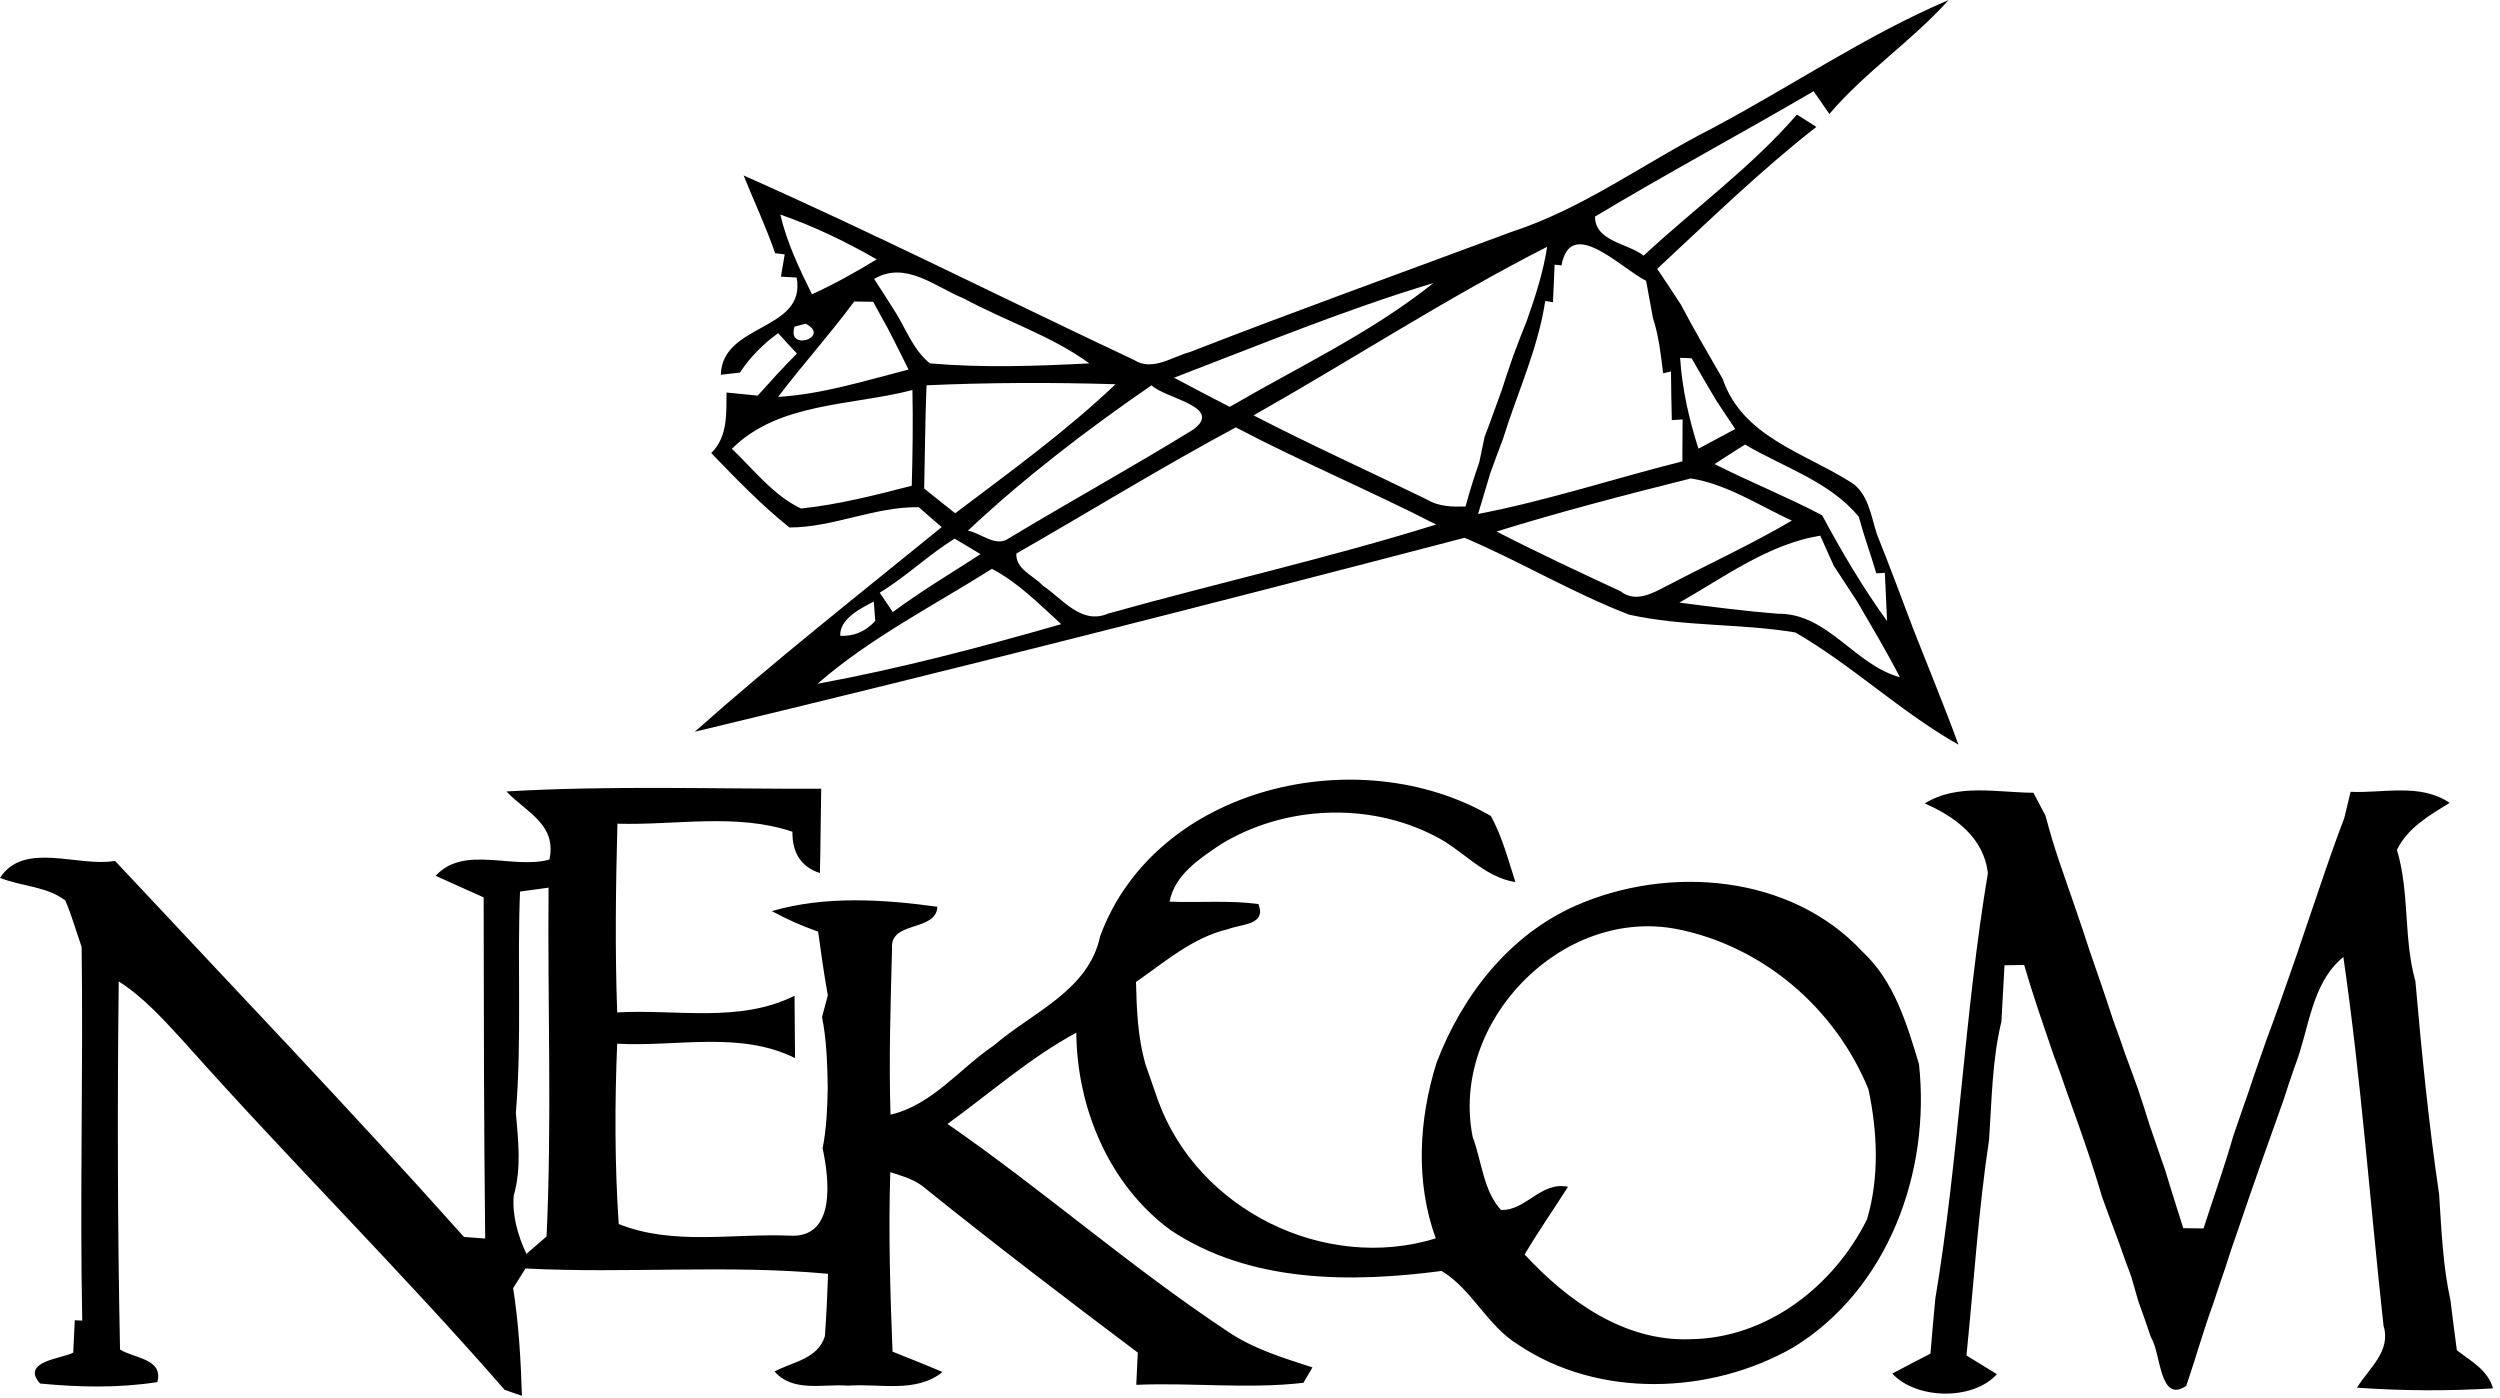
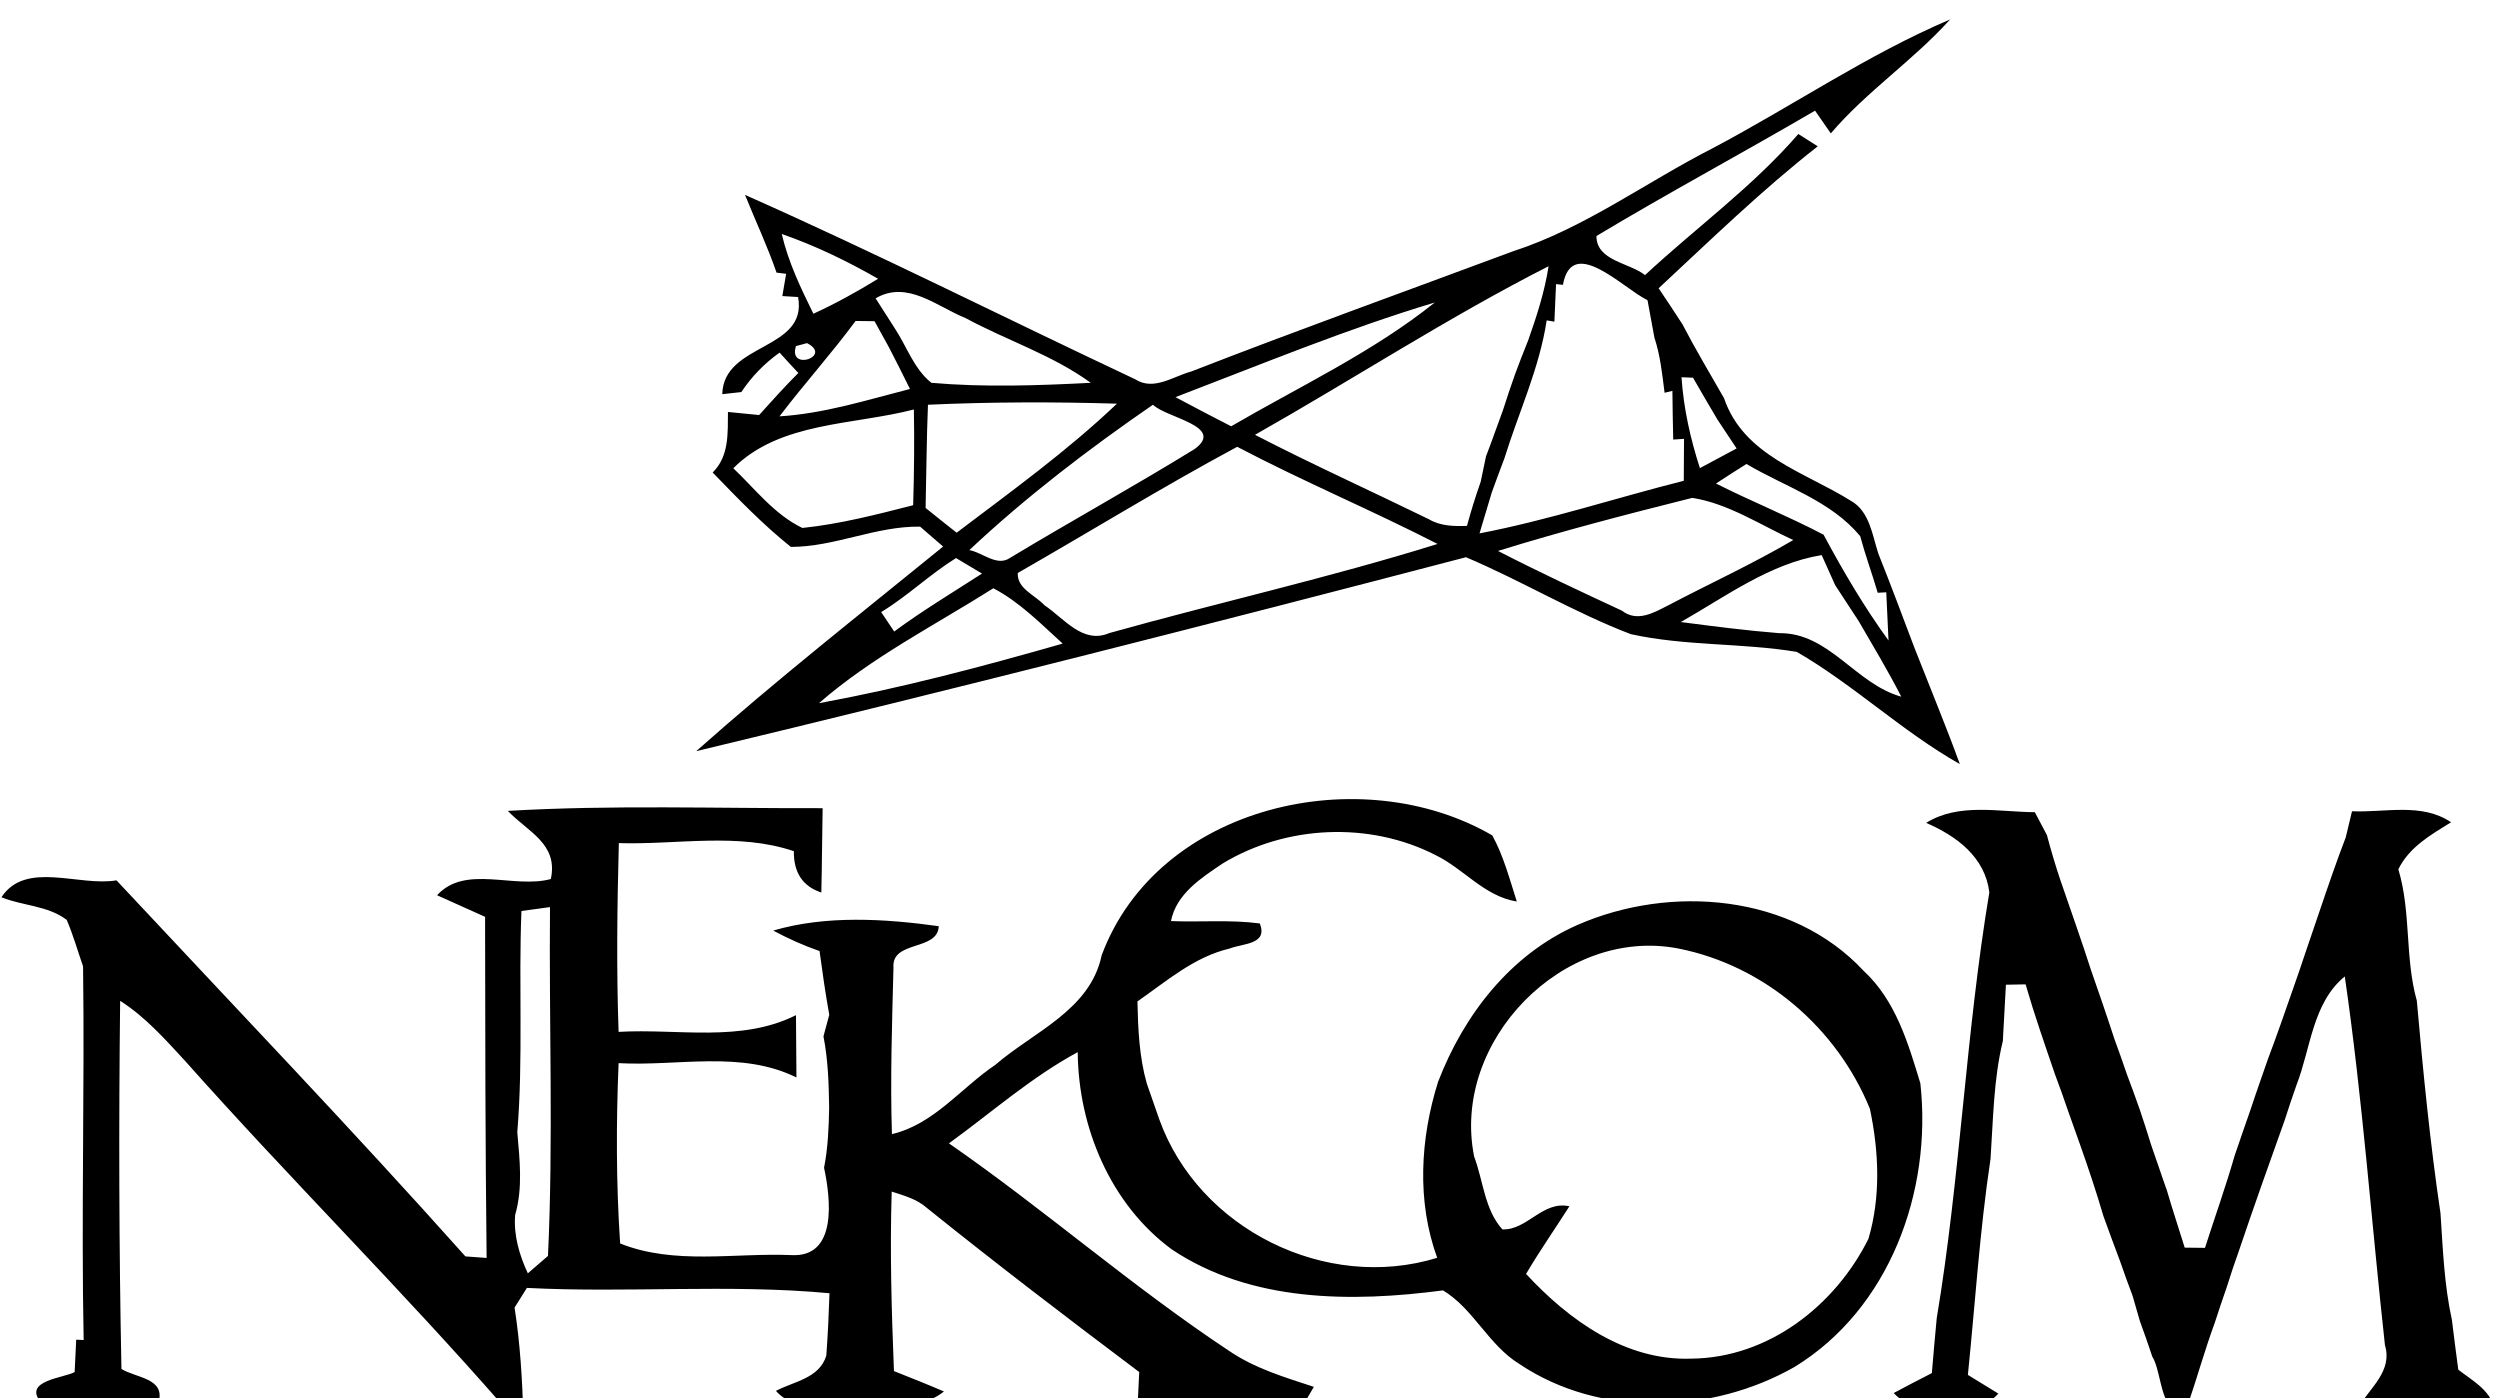
<svg xmlns="http://www.w3.org/2000/svg" clip-rule="evenodd" fill-rule="evenodd" stroke-linejoin="round" stroke-miterlimit="2" viewBox="0 0 211 118">
-   <path d="m0-16.96.12 1.64c-.82.89-1.81 1.31-2.95 1.25-.08-1.41 1.72-2.32 2.83-2.89m6.82-5.31c.55.33 1.64.98 2.19 1.31-2.49 1.61-5.03 3.13-7.41 4.89-.37-.55-.73-1.1-1.1-1.64 2.23-1.35 4.11-3.19 6.32-4.56m-2.57-4.23c.07-2.9.08-5.81.2-8.71 5.31-.24 10.63-.25 15.95-.09-4.19 3.99-8.92 7.4-13.53 10.89-.88-.69-1.75-1.39-2.62-2.09m-2.62-15.19c-.4-.62-1.2-1.87-1.6-2.5 2.67-1.57 5.18.7 7.58 1.66 3.49 1.89 7.35 3.12 10.58 5.47-4.47.23-8.98.39-13.45 0-1.48-1.17-2.09-3.1-3.11-4.63m1.57 14.96c-3.08.79-6.18 1.59-9.35 1.92-2.34-1.12-3.98-3.28-5.83-5.04 3.93-3.94 10.15-3.63 15.24-4.96.05 2.69.02 5.39-.06 8.08m-4.86-15.55c.4.01 1.2.01 1.6.02.31.55.91 1.65 1.22 2.21.6 1.16 1.19 2.33 1.77 3.51-3.63.93-7.25 2.08-11.01 2.31 2.07-2.73 4.38-5.28 6.42-8.05m-5.03 2.12.93-.25c2.2 1.12-1.63 2.41-.93.25m-1.2-9.46c2.83.98 5.53 2.29 8.13 3.78-1.76 1.08-3.58 2.09-5.46 2.95-1.07-2.17-2.12-4.36-2.67-6.73m31.33 14.41c1.12 1.11 6.12 1.81 3.53 3.73-5.14 3.17-10.43 6.08-15.6 9.2-1.1.76-2.33-.47-3.43-.66 4.79-4.5 10.08-8.54 15.5-12.27m23.79-8.63c-5.23 4.19-11.41 7.08-17.19 10.45-1.57-.81-3.14-1.62-4.7-2.46 7.25-2.77 14.46-5.76 21.89-7.99m9.6-3.06c-.33 2.15-1 4.21-1.72 6.25-.39.97-.77 1.94-1.13 2.92-.35.99-.68 1.98-1 2.98-.48 1.29-.93 2.6-1.43 3.89-.11.54-.34 1.61-.45 2.15-.43 1.23-.82 2.47-1.16 3.73-1.1.03-2.22.02-3.2-.56-4.89-2.39-9.85-4.63-14.69-7.13 8.29-4.69 16.29-9.91 24.78-14.23m.63 1.51.58.06c.77-4.23 5.04.27 7.14 1.3.14.79.43 2.36.58 3.15.5 1.51.66 3.09.86 4.66l.66-.16c.01 1.37.04 2.74.07 4.11l.91-.06c-.01.88-.02 2.65-.02 3.54-5.76 1.45-11.41 3.32-17.24 4.44.25-.86.77-2.58 1.03-3.44.35-.96.7-1.93 1.07-2.89 1.2-3.88 2.96-7.61 3.57-11.65l.65.11c.03-.79.1-2.38.14-3.17m11.56 7.9c.67 1.18 1.37 2.35 2.06 3.53.4.61 1.21 1.83 1.62 2.44-.78.42-2.32 1.25-3.1 1.66-.8-2.49-1.38-5.05-1.55-7.67.24.01.73.03.97.04m14.11 13.37c.43 1.61 1.01 3.18 1.48 4.78l.72-.04c.07 1.35.13 2.71.19 4.07-2.05-2.83-3.83-5.85-5.48-8.93-2.97-1.56-6.09-2.81-9.08-4.32.85-.56 1.71-1.11 2.57-1.65 3.26 1.93 7.12 3.1 9.6 6.09m-6.83 8.19c-2.78-.22-5.55-.58-8.31-.94 3.79-2.15 7.52-4.94 11.89-5.65.29.63.85 1.91 1.14 2.54.67 1.02 1.33 2.04 2 3.06 1.22 2.1 2.47 4.19 3.58 6.35-3.85-1.06-6.1-5.42-10.3-5.36m-13.28-1.9c-3.51-1.63-7.02-3.27-10.46-5.04 5.41-1.68 10.9-3.1 16.4-4.48 3.04.48 5.74 2.28 8.52 3.56-3.42 2.01-7.03 3.66-10.53 5.5-1.22.62-2.63 1.47-3.93.46m-43.26 1.89c-2.24.97-3.83-1.25-5.48-2.35-.78-.86-2.32-1.38-2.25-2.72 6.18-3.54 12.25-7.28 18.52-10.65 5.54 2.91 11.33 5.34 16.91 8.2-9.14 2.85-18.49 4.94-27.7 7.52m-24.51 5.92c4.42-3.86 9.76-6.57 14.72-9.7 2.23 1.17 4.01 3 5.85 4.67-6.78 1.94-13.63 3.76-20.57 5.03m54.61-12.32c4.71 2 9.12 4.66 13.9 6.49 4.6 1.02 9.38.73 14.02 1.5 4.82 2.79 8.9 6.72 13.76 9.47-.59-1.63-1.22-3.24-1.86-4.85-.66-1.66-1.32-3.32-1.98-4.99-1-2.65-1.99-5.3-3.04-7.93-.51-1.57-.74-3.58-2.33-4.46-3.92-2.45-9.03-3.79-10.69-8.65-1.18-2.07-2.41-4.12-3.51-6.24-.66-1.02-1.33-2.03-2.01-3.04 4.39-4.08 8.71-8.29 13.43-11.98-.55-.34-1.1-.69-1.64-1.04-3.84 4.44-8.65 7.92-12.94 11.91-1.33-1.06-4.1-1.19-4.1-3.3 6.08-3.65 12.33-7 18.45-10.58.44.64.89 1.28 1.33 1.92 3.02-3.55 6.96-6.16 10.07-9.62-6.99 2.98-13.31 7.31-20.02 10.86-5.65 2.88-10.82 6.75-16.9 8.72-9.05 3.37-18.14 6.64-27.14 10.14-1.5.4-3.16 1.65-4.7.66-10.99-5.17-21.85-10.65-32.95-15.57.88 2.19 1.89 4.32 2.66 6.56l.81.1c-.08.47-.24 1.41-.32 1.88l1.33.08c.83 4.54-6.3 3.83-6.4 8.2l1.61-.18c.86-1.3 1.94-2.41 3.23-3.33.52.58 1.04 1.15 1.58 1.72-1.15 1.15-2.23 2.35-3.31 3.55-.88-.08-1.76-.18-2.63-.26-.02 1.79.11 3.73-1.29 5.11 2.11 2.18 4.22 4.38 6.6 6.28 3.71 0 7.2-1.77 10.91-1.71.48.42 1.45 1.26 1.94 1.68-7 5.7-14.1 11.28-20.84 17.27 21.71-5.21 43.36-10.72 64.97-16.37m33.97 57.52c-2.81 5.65-8.45 10.05-14.93 10.12-5.57.21-10.36-3.25-13.97-7.15 1.15-1.95 2.45-3.81 3.66-5.71-2.26-.5-3.57 2.04-5.66 1.95-1.5-1.66-1.61-4.1-2.38-6.14-1.96-9.72 7.52-19.47 17.26-17.56 7.26 1.45 13.35 6.69 16.14 13.52.76 3.61.93 7.4-.12 10.97m-111.45 1.45c-.42.37-1.27 1.1-1.7 1.47-.72-1.55-1.21-3.21-1.07-4.93.66-2.29.38-4.66.18-6.98.51-6.21.1-12.45.35-18.67.6-.08 1.81-.24 2.41-.33-.09 9.81.29 19.65-.17 29.44m115.83-14.56c-1.03-3.4-2.09-7.01-4.79-9.5-6.04-6.5-16.32-7.31-24.16-3.87-5.65 2.49-9.59 7.59-11.76 13.25-1.5 4.78-1.81 10.07-.07 14.84-9.38 2.89-20.09-2.41-23.44-11.64-.35-1.02-.71-2.05-1.07-3.07-.64-2.25-.74-4.61-.79-6.93 2.45-1.7 4.79-3.76 7.77-4.46 1.15-.45 3.26-.33 2.56-2.12-2.48-.33-5-.1-7.5-.2.45-2.3 2.55-3.64 4.36-4.86 5.34-3.24 12.39-3.57 17.97-.71 2.39 1.16 4.12 3.48 6.86 3.92-.61-1.89-1.11-3.83-2.07-5.58-11.06-6.43-28.24-2.6-32.97 10.12-.97 4.63-5.73 6.44-8.97 9.24-2.9 1.95-5.19 5.02-8.73 5.85-.15-4.69.01-9.38.13-14.06-.18-2.32 3.75-1.37 3.82-3.49-4.55-.63-9.51-.94-13.97.37 1.26.68 2.56 1.26 3.91 1.73.24 1.8.5 3.59.82 5.38-.12.45-.37 1.37-.49 1.82.39 1.98.45 3.99.48 6-.03 1.71-.1 3.41-.43 5.09.55 2.56 1.17 7.61-2.78 7.37-4.79-.2-9.86.85-14.43-.98-.34-5.07-.34-10.15-.13-15.22 4.99.28 10.35-1.1 15.01 1.21-.01-1.76-.02-3.51-.04-5.26-4.64 2.33-9.98 1.12-14.97 1.41-.19-5.3-.12-10.62.02-15.93 4.89.15 10.05-.92 14.77.68-.02 1.81.75 2.97 2.32 3.49.06-2.37.06-4.75.11-7.12-8.86.03-17.73-.29-26.57.23 1.7 1.78 4.27 2.77 3.63 5.75-3.12.85-7.22-1.25-9.6 1.37 1.35.61 2.7 1.21 4.05 1.82.01 9.6.02 19.19.13 28.79-.45-.03-1.34-.1-1.79-.13-9.61-10.77-19.6-21.19-29.45-31.74-3.16.55-7.66-1.7-9.71 1.43 1.8.73 3.93.7 5.51 1.91.55 1.27.92 2.61 1.38 3.92.14 10.51-.16 21.03.05 31.54l-.63-.03c-.03.68-.1 2.05-.13 2.73-.88.51-4.48.71-2.8 2.61 3.28.32 6.63.39 9.9-.12.53-1.98-1.96-2-3.15-2.75-.21-10.35-.23-20.72-.11-31.07 2.12 1.35 3.8 3.25 5.49 5.08 8.85 9.96 18.32 19.34 27.08 29.39.37.13 1.1.39 1.46.51-.09-3.04-.27-6.08-.74-9.09.26-.41.78-1.24 1.04-1.66 8.5.44 17.07-.34 25.54.45-.06 1.76-.14 3.52-.27 5.27-.6 1.92-2.71 2.16-4.25 2.97 1.57 1.8 4.12 1.03 6.21 1.2 2.67-.2 5.71.66 7.97-1.15-1.4-.6-2.81-1.16-4.22-1.72-.2-5.05-.35-10.1-.19-15.15 1.04.34 2.13.63 2.97 1.38 5.88 4.73 11.88 9.31 17.92 13.85-.03.68-.1 2.04-.13 2.72 4.7-.2 9.44.37 14.11-.17.19-.33.57-.98.76-1.3-2.48-.81-5.02-1.57-7.19-3.06-8.17-5.41-15.55-11.91-23.61-17.49 3.59-2.6 6.95-5.58 10.87-7.7.05 6.34 2.76 12.84 7.94 16.65 6.69 4.48 15.21 4.47 22.89 3.46 2.56 1.53 3.85 4.63 6.46 6.22 6.79 4.56 16.22 4.23 23.21.24 8.03-4.91 11.62-14.83 10.62-23.93m45.4 24.16c-.19-1.41-.37-2.81-.54-4.21-.65-2.95-.76-5.97-.96-8.97-.88-5.95-1.47-11.96-2-17.96-1.02-3.63-.47-7.49-1.56-11.09.92-1.88 2.74-2.91 4.45-3.97-2.49-1.68-5.57-.8-8.36-.93-.13.55-.39 1.66-.53 2.21-.38 1-.75 1.99-1.1 3-.8 2.27-1.55 4.56-2.34 6.84-.33.99-.66 1.97-1.01 2.95-.69 1.97-1.37 3.95-2.11 5.9-.49 1.43-1.01 2.86-1.48 4.3-.46 1.28-.89 2.59-1.34 3.88-.75 2.61-1.67 5.18-2.5 7.77-.43-.01-1.28-.02-1.71-.02-.5-1.62-1.04-3.23-1.51-4.85-.46-1.27-.87-2.55-1.32-3.81-.31-1.02-.64-2.03-.98-3.04-.35-.99-.71-1.98-1.08-2.96-.34-.99-.68-1.97-1.04-2.94-.64-1.97-1.32-3.93-2-5.89-.8-2.49-1.68-4.95-2.53-7.43-.44-1.29-.82-2.59-1.17-3.9-.26-.48-.77-1.45-1.02-1.93-3.05-.02-6.43-.81-9.17.9 2.57 1.12 4.97 2.88 5.33 5.87-1.99 11.89-2.45 24.03-4.44 35.94-.15 1.54-.28 3.08-.41 4.63-1.08.55-2.15 1.11-3.22 1.68 2 2.18 6.79 2.31 8.83.05-.86-.53-1.72-1.06-2.57-1.58.62-6.08 1-12.18 1.91-18.22.23-3.33.25-6.7 1.04-9.96.08-1.59.17-3.17.26-4.75.42-.01 1.24-.02 1.66-.03.74 2.56 1.62 5.07 2.48 7.59.37.98.73 1.98 1.07 2.99.36.99.71 1.98 1.06 2.98.7 1.98 1.37 3.98 1.96 6 .47 1.27.92 2.55 1.41 3.82.34.98.69 1.96 1.06 2.93.15.53.45 1.57.6 2.09.37 1.01.72 2.01 1.06 3.03.86 1.32.69 5.63 2.98 4.1.79-2.31 1.44-4.66 2.28-6.95.33-1.01.67-2.03 1.02-3.03.31-1 .64-1.98.99-2.96 1.26-3.73 2.58-7.45 3.91-11.16.31-.98.64-1.95.98-2.92 1.21-3.1 1.35-6.94 4.08-9.18 1.5 10.33 2.25 20.75 3.39 31.12.66 2.17-1.24 3.59-2.24 5.23 3.82.27 7.66.29 11.48.06-.43-1.56-1.89-2.31-3.05-3.22" fill-rule="nonzero" transform="translate(73.75 67.73)" />
+   <path d="m0-16.96.12 1.64m6.82-5.31c.55.33 1.64.98 2.19 1.31-2.49 1.61-5.03 3.13-7.41 4.89-.37-.55-.73-1.1-1.1-1.64 2.23-1.35 4.11-3.19 6.32-4.56m-2.57-4.23c.07-2.9.08-5.81.2-8.71 5.31-.24 10.63-.25 15.95-.09-4.19 3.99-8.92 7.4-13.53 10.89-.88-.69-1.75-1.39-2.62-2.09m-2.62-15.19c-.4-.62-1.2-1.87-1.6-2.5 2.67-1.57 5.18.7 7.58 1.66 3.49 1.89 7.35 3.12 10.58 5.47-4.47.23-8.98.39-13.45 0-1.48-1.17-2.09-3.1-3.11-4.63m1.57 14.96c-3.08.79-6.18 1.59-9.35 1.92-2.34-1.12-3.98-3.28-5.83-5.04 3.93-3.94 10.15-3.63 15.24-4.96.05 2.69.02 5.39-.06 8.08m-4.86-15.55c.4.01 1.2.01 1.6.02.31.55.91 1.65 1.22 2.21.6 1.16 1.19 2.33 1.77 3.51-3.63.93-7.25 2.08-11.01 2.31 2.07-2.73 4.38-5.28 6.42-8.05m-5.03 2.12.93-.25c2.2 1.12-1.63 2.41-.93.25m-1.2-9.46c2.83.98 5.53 2.29 8.13 3.78-1.76 1.08-3.58 2.09-5.46 2.95-1.07-2.17-2.12-4.36-2.67-6.73m31.33 14.41c1.12 1.11 6.12 1.81 3.53 3.73-5.14 3.17-10.43 6.08-15.6 9.2-1.1.76-2.33-.47-3.43-.66 4.79-4.5 10.08-8.54 15.5-12.27m23.79-8.63c-5.23 4.19-11.41 7.08-17.19 10.45-1.57-.81-3.14-1.62-4.7-2.46 7.25-2.77 14.46-5.76 21.89-7.99m9.6-3.06c-.33 2.15-1 4.21-1.72 6.25-.39.97-.77 1.94-1.13 2.92-.35.99-.68 1.98-1 2.98-.48 1.29-.93 2.6-1.43 3.89-.11.54-.34 1.61-.45 2.15-.43 1.23-.82 2.47-1.16 3.73-1.1.03-2.22.02-3.2-.56-4.89-2.39-9.85-4.63-14.69-7.13 8.29-4.69 16.29-9.91 24.78-14.23m.63 1.51.58.06c.77-4.23 5.04.27 7.14 1.3.14.79.43 2.36.58 3.15.5 1.51.66 3.09.86 4.66l.66-.16c.01 1.37.04 2.74.07 4.11l.91-.06c-.01.88-.02 2.65-.02 3.54-5.76 1.45-11.41 3.32-17.24 4.44.25-.86.77-2.58 1.03-3.44.35-.96.7-1.93 1.07-2.89 1.2-3.88 2.96-7.61 3.57-11.65l.65.11c.03-.79.1-2.38.14-3.17m11.56 7.9c.67 1.18 1.37 2.35 2.06 3.53.4.61 1.21 1.83 1.62 2.44-.78.42-2.32 1.25-3.1 1.66-.8-2.49-1.38-5.05-1.55-7.67.24.01.73.03.97.04m14.11 13.37c.43 1.61 1.01 3.18 1.48 4.78l.72-.04c.07 1.35.13 2.71.19 4.07-2.05-2.83-3.83-5.85-5.48-8.93-2.97-1.56-6.09-2.81-9.08-4.32.85-.56 1.71-1.11 2.57-1.65 3.26 1.93 7.12 3.1 9.6 6.09m-6.83 8.19c-2.78-.22-5.55-.58-8.31-.94 3.79-2.15 7.52-4.94 11.89-5.65.29.63.85 1.91 1.14 2.54.67 1.02 1.33 2.04 2 3.06 1.22 2.1 2.47 4.19 3.58 6.35-3.85-1.06-6.1-5.42-10.3-5.36m-13.28-1.9c-3.51-1.63-7.02-3.27-10.46-5.04 5.41-1.68 10.9-3.1 16.4-4.48 3.04.48 5.74 2.28 8.52 3.56-3.42 2.01-7.03 3.66-10.53 5.5-1.22.62-2.63 1.47-3.93.46m-43.26 1.89c-2.24.97-3.83-1.25-5.48-2.35-.78-.86-2.32-1.38-2.25-2.72 6.18-3.54 12.25-7.28 18.52-10.65 5.54 2.91 11.33 5.34 16.91 8.2-9.14 2.85-18.49 4.94-27.7 7.52m-24.51 5.92c4.42-3.86 9.76-6.57 14.72-9.7 2.23 1.17 4.01 3 5.85 4.67-6.78 1.94-13.63 3.76-20.57 5.03m54.61-12.32c4.71 2 9.12 4.66 13.9 6.49 4.6 1.02 9.38.73 14.02 1.5 4.82 2.79 8.9 6.72 13.76 9.47-.59-1.63-1.22-3.24-1.86-4.85-.66-1.66-1.32-3.32-1.98-4.99-1-2.65-1.99-5.3-3.04-7.93-.51-1.57-.74-3.58-2.33-4.46-3.92-2.45-9.03-3.79-10.69-8.65-1.18-2.07-2.41-4.12-3.51-6.24-.66-1.02-1.33-2.03-2.01-3.04 4.39-4.08 8.71-8.29 13.43-11.98-.55-.34-1.1-.69-1.64-1.04-3.84 4.44-8.65 7.92-12.94 11.91-1.33-1.06-4.1-1.19-4.1-3.3 6.08-3.65 12.33-7 18.45-10.58.44.64.89 1.28 1.33 1.92 3.02-3.55 6.96-6.16 10.07-9.62-6.99 2.98-13.31 7.31-20.02 10.86-5.65 2.88-10.82 6.75-16.9 8.72-9.05 3.37-18.14 6.64-27.14 10.14-1.5.4-3.16 1.65-4.7.66-10.99-5.17-21.85-10.65-32.95-15.57.88 2.19 1.89 4.32 2.66 6.56l.81.1c-.08.47-.24 1.41-.32 1.88l1.33.08c.83 4.54-6.3 3.83-6.4 8.2l1.61-.18c.86-1.3 1.94-2.41 3.23-3.33.52.58 1.04 1.15 1.58 1.72-1.15 1.15-2.23 2.35-3.31 3.55-.88-.08-1.76-.18-2.63-.26-.02 1.79.11 3.73-1.29 5.11 2.11 2.18 4.22 4.38 6.6 6.28 3.71 0 7.2-1.77 10.91-1.71.48.42 1.45 1.26 1.94 1.68-7 5.7-14.1 11.28-20.84 17.27 21.71-5.21 43.36-10.72 64.97-16.37m33.97 57.52c-2.81 5.65-8.45 10.05-14.93 10.12-5.57.21-10.36-3.25-13.97-7.15 1.15-1.95 2.45-3.81 3.66-5.71-2.26-.5-3.57 2.04-5.66 1.95-1.5-1.66-1.61-4.1-2.38-6.14-1.96-9.72 7.52-19.47 17.26-17.56 7.26 1.45 13.35 6.69 16.14 13.52.76 3.61.93 7.4-.12 10.97m-111.45 1.45c-.42.37-1.27 1.1-1.7 1.47-.72-1.55-1.21-3.21-1.07-4.93.66-2.29.38-4.66.18-6.98.51-6.21.1-12.45.35-18.67.6-.08 1.81-.24 2.41-.33-.09 9.81.29 19.65-.17 29.44m115.83-14.56c-1.03-3.4-2.09-7.01-4.79-9.5-6.04-6.5-16.32-7.31-24.16-3.87-5.65 2.49-9.59 7.59-11.76 13.25-1.5 4.78-1.81 10.07-.07 14.84-9.38 2.89-20.09-2.41-23.44-11.64-.35-1.02-.71-2.05-1.07-3.07-.64-2.25-.74-4.61-.79-6.93 2.45-1.7 4.79-3.76 7.77-4.46 1.15-.45 3.26-.33 2.56-2.12-2.48-.33-5-.1-7.5-.2.45-2.3 2.55-3.64 4.36-4.86 5.34-3.24 12.39-3.57 17.97-.71 2.39 1.16 4.12 3.48 6.86 3.92-.61-1.89-1.11-3.83-2.07-5.58-11.06-6.43-28.24-2.6-32.97 10.12-.97 4.63-5.73 6.44-8.97 9.24-2.9 1.95-5.19 5.02-8.73 5.85-.15-4.69.01-9.38.13-14.06-.18-2.32 3.75-1.37 3.82-3.49-4.55-.63-9.51-.94-13.97.37 1.26.68 2.56 1.26 3.91 1.73.24 1.8.5 3.59.82 5.38-.12.45-.37 1.37-.49 1.82.39 1.98.45 3.99.48 6-.03 1.71-.1 3.41-.43 5.09.55 2.56 1.17 7.61-2.78 7.37-4.79-.2-9.86.85-14.43-.98-.34-5.07-.34-10.15-.13-15.22 4.99.28 10.35-1.1 15.01 1.21-.01-1.76-.02-3.51-.04-5.26-4.64 2.33-9.98 1.12-14.97 1.41-.19-5.3-.12-10.62.02-15.93 4.89.15 10.05-.92 14.77.68-.02 1.81.75 2.97 2.32 3.49.06-2.37.06-4.75.11-7.12-8.86.03-17.73-.29-26.57.23 1.7 1.78 4.27 2.77 3.63 5.75-3.12.85-7.22-1.25-9.6 1.37 1.35.61 2.7 1.21 4.05 1.82.01 9.6.02 19.19.13 28.79-.45-.03-1.34-.1-1.79-.13-9.61-10.77-19.6-21.19-29.45-31.74-3.16.55-7.66-1.7-9.71 1.43 1.8.73 3.93.7 5.51 1.91.55 1.27.92 2.61 1.38 3.92.14 10.51-.16 21.03.05 31.54l-.63-.03c-.03.68-.1 2.05-.13 2.73-.88.51-4.48.71-2.8 2.61 3.28.32 6.63.39 9.9-.12.53-1.98-1.96-2-3.15-2.75-.21-10.35-.23-20.72-.11-31.07 2.12 1.35 3.8 3.25 5.49 5.08 8.85 9.96 18.32 19.34 27.08 29.39.37.13 1.1.39 1.46.51-.09-3.04-.27-6.08-.74-9.09.26-.41.78-1.24 1.04-1.66 8.5.44 17.07-.34 25.54.45-.06 1.76-.14 3.52-.27 5.27-.6 1.92-2.71 2.16-4.25 2.97 1.57 1.8 4.12 1.03 6.21 1.2 2.67-.2 5.71.66 7.97-1.15-1.4-.6-2.81-1.16-4.22-1.72-.2-5.05-.35-10.1-.19-15.15 1.04.34 2.13.63 2.97 1.38 5.88 4.73 11.88 9.31 17.92 13.85-.03.68-.1 2.04-.13 2.72 4.7-.2 9.44.37 14.11-.17.19-.33.57-.98.76-1.3-2.48-.81-5.02-1.57-7.19-3.06-8.17-5.41-15.55-11.91-23.61-17.49 3.59-2.6 6.95-5.58 10.87-7.7.05 6.34 2.76 12.84 7.94 16.65 6.69 4.48 15.21 4.47 22.89 3.46 2.56 1.53 3.85 4.63 6.46 6.22 6.79 4.56 16.22 4.23 23.21.24 8.03-4.91 11.62-14.83 10.62-23.93m45.4 24.16c-.19-1.41-.37-2.81-.54-4.21-.65-2.95-.76-5.97-.96-8.97-.88-5.95-1.47-11.96-2-17.96-1.02-3.63-.47-7.49-1.56-11.09.92-1.88 2.74-2.91 4.45-3.97-2.49-1.68-5.57-.8-8.36-.93-.13.55-.39 1.66-.53 2.21-.38 1-.75 1.99-1.1 3-.8 2.27-1.55 4.56-2.34 6.84-.33.99-.66 1.97-1.01 2.95-.69 1.97-1.37 3.95-2.11 5.9-.49 1.43-1.01 2.86-1.48 4.3-.46 1.28-.89 2.59-1.34 3.88-.75 2.61-1.67 5.18-2.5 7.77-.43-.01-1.28-.02-1.71-.02-.5-1.62-1.04-3.23-1.51-4.85-.46-1.27-.87-2.55-1.32-3.81-.31-1.02-.64-2.03-.98-3.04-.35-.99-.71-1.98-1.08-2.96-.34-.99-.68-1.97-1.04-2.94-.64-1.97-1.32-3.93-2-5.89-.8-2.49-1.68-4.95-2.53-7.43-.44-1.29-.82-2.59-1.17-3.9-.26-.48-.77-1.45-1.02-1.93-3.05-.02-6.43-.81-9.17.9 2.57 1.12 4.97 2.88 5.33 5.87-1.99 11.89-2.45 24.03-4.44 35.94-.15 1.54-.28 3.08-.41 4.63-1.08.55-2.15 1.11-3.22 1.68 2 2.18 6.79 2.31 8.83.05-.86-.53-1.72-1.06-2.57-1.58.62-6.08 1-12.18 1.91-18.22.23-3.33.25-6.7 1.04-9.96.08-1.59.17-3.17.26-4.75.42-.01 1.24-.02 1.66-.03.74 2.56 1.62 5.07 2.48 7.59.37.98.73 1.98 1.07 2.99.36.99.71 1.98 1.06 2.98.7 1.98 1.37 3.98 1.96 6 .47 1.27.92 2.55 1.41 3.82.34.98.69 1.96 1.06 2.93.15.53.45 1.57.6 2.09.37 1.01.72 2.01 1.06 3.03.86 1.32.69 5.63 2.98 4.1.79-2.31 1.44-4.66 2.28-6.95.33-1.01.67-2.03 1.02-3.03.31-1 .64-1.98.99-2.96 1.26-3.73 2.58-7.45 3.91-11.16.31-.98.64-1.95.98-2.92 1.21-3.1 1.35-6.94 4.08-9.18 1.5 10.33 2.25 20.75 3.39 31.12.66 2.17-1.24 3.59-2.24 5.23 3.82.27 7.66.29 11.48.06-.43-1.56-1.89-2.31-3.05-3.22" fill-rule="nonzero" transform="translate(73.75 67.73)" />
</svg>